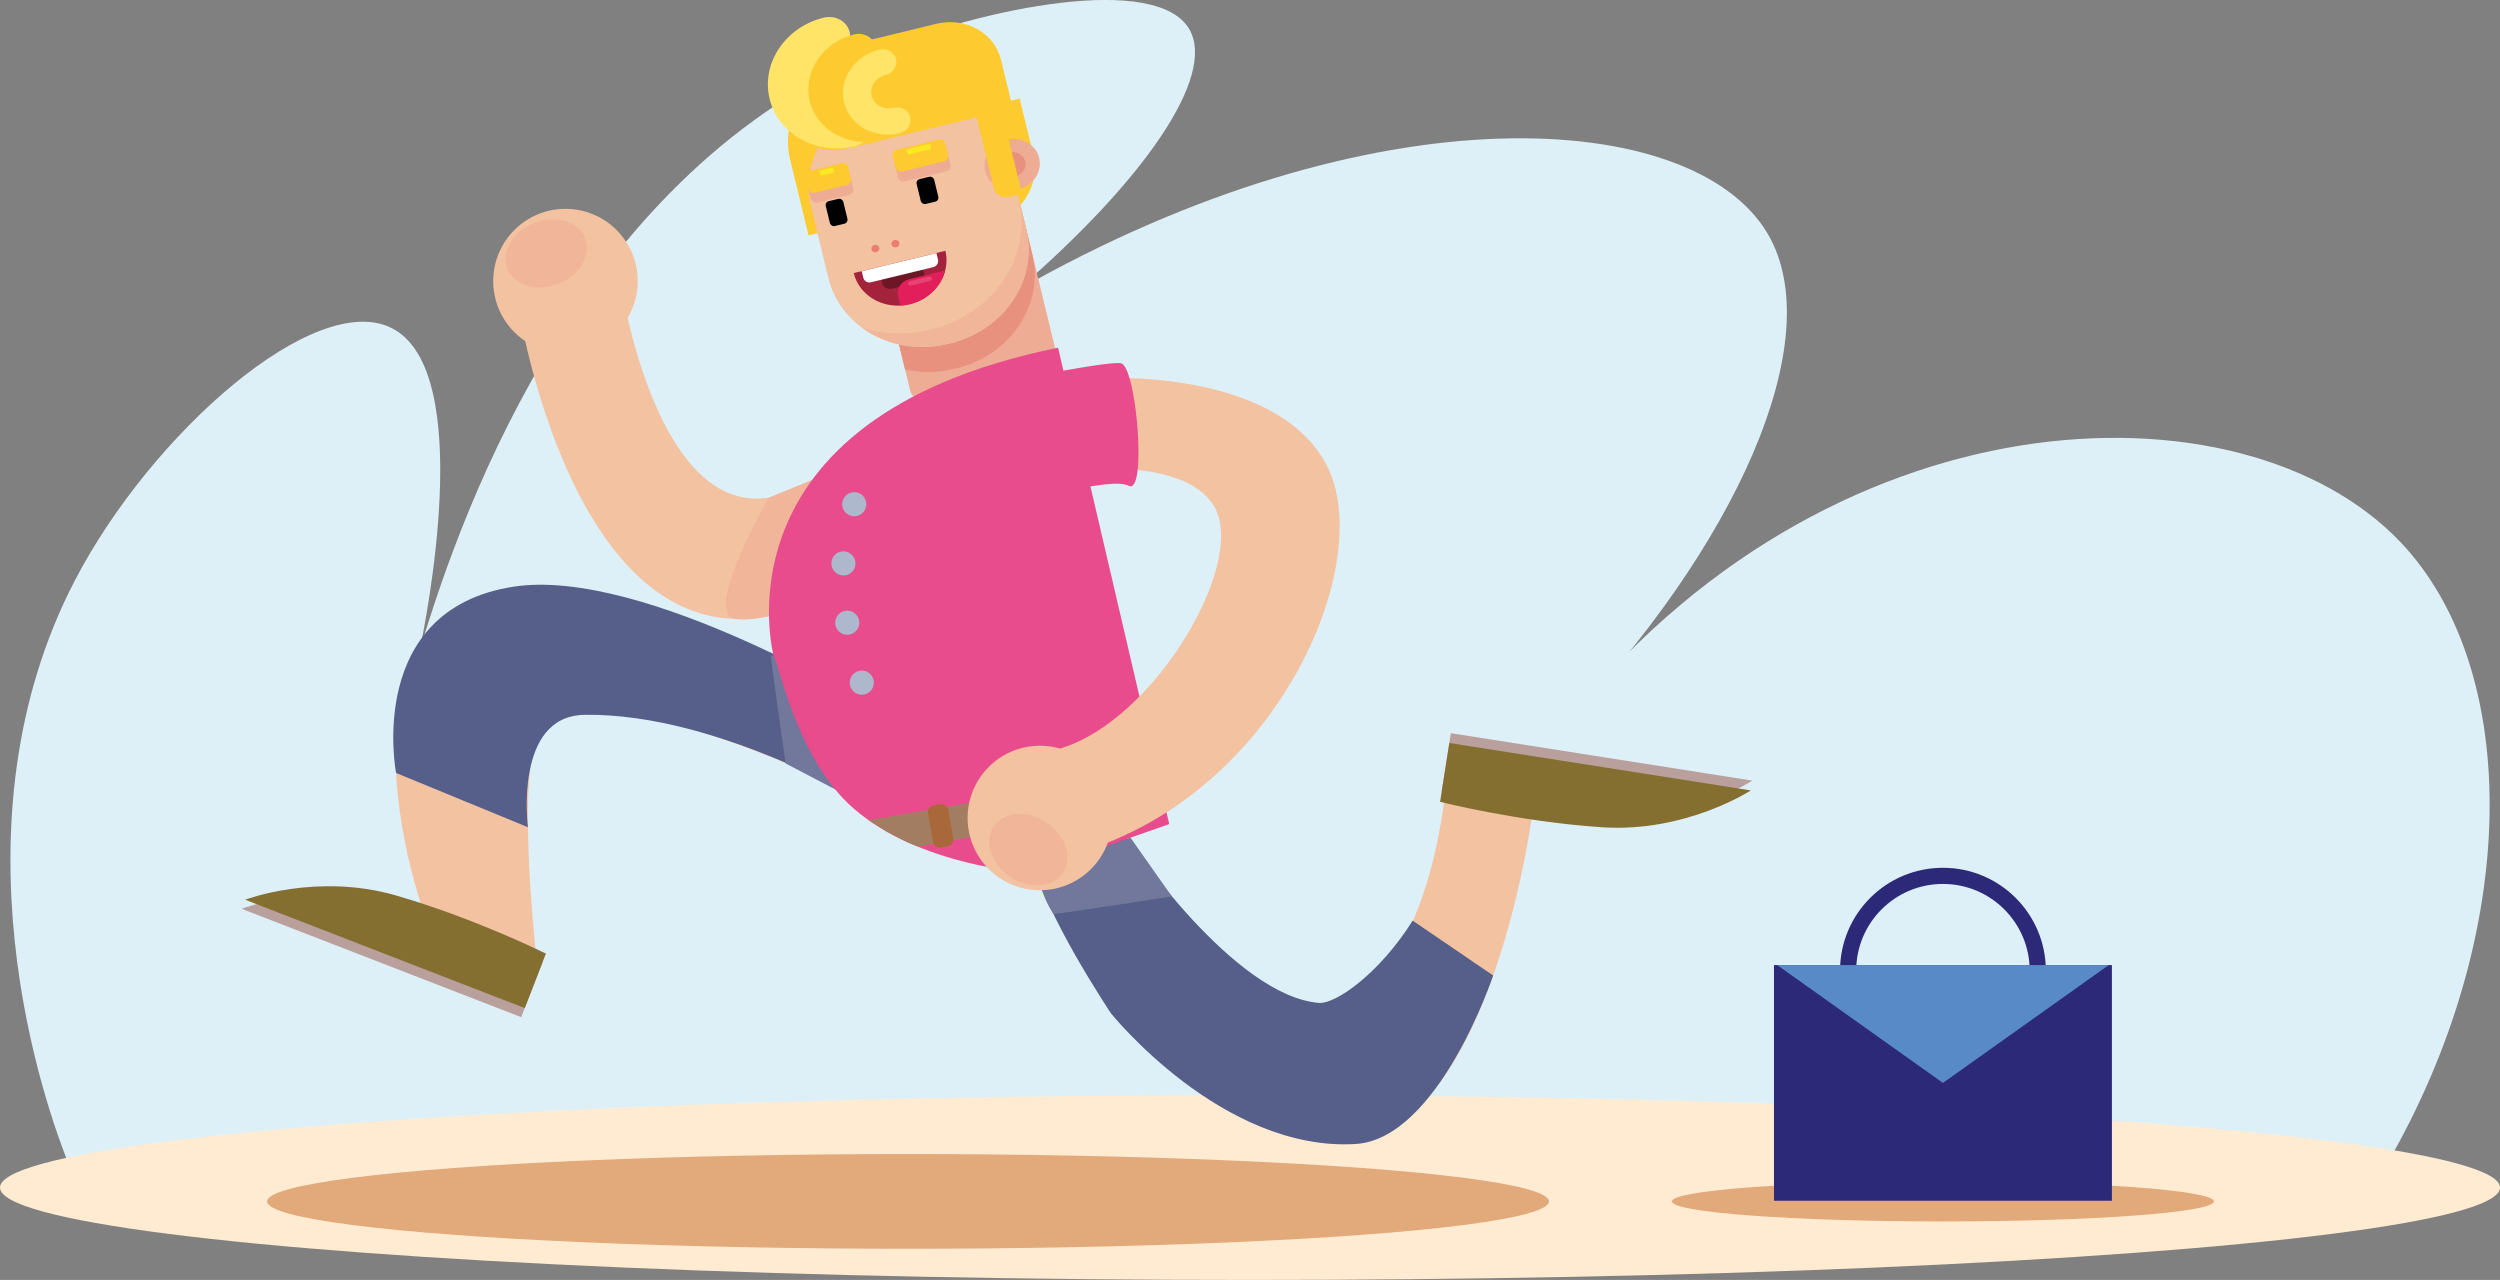
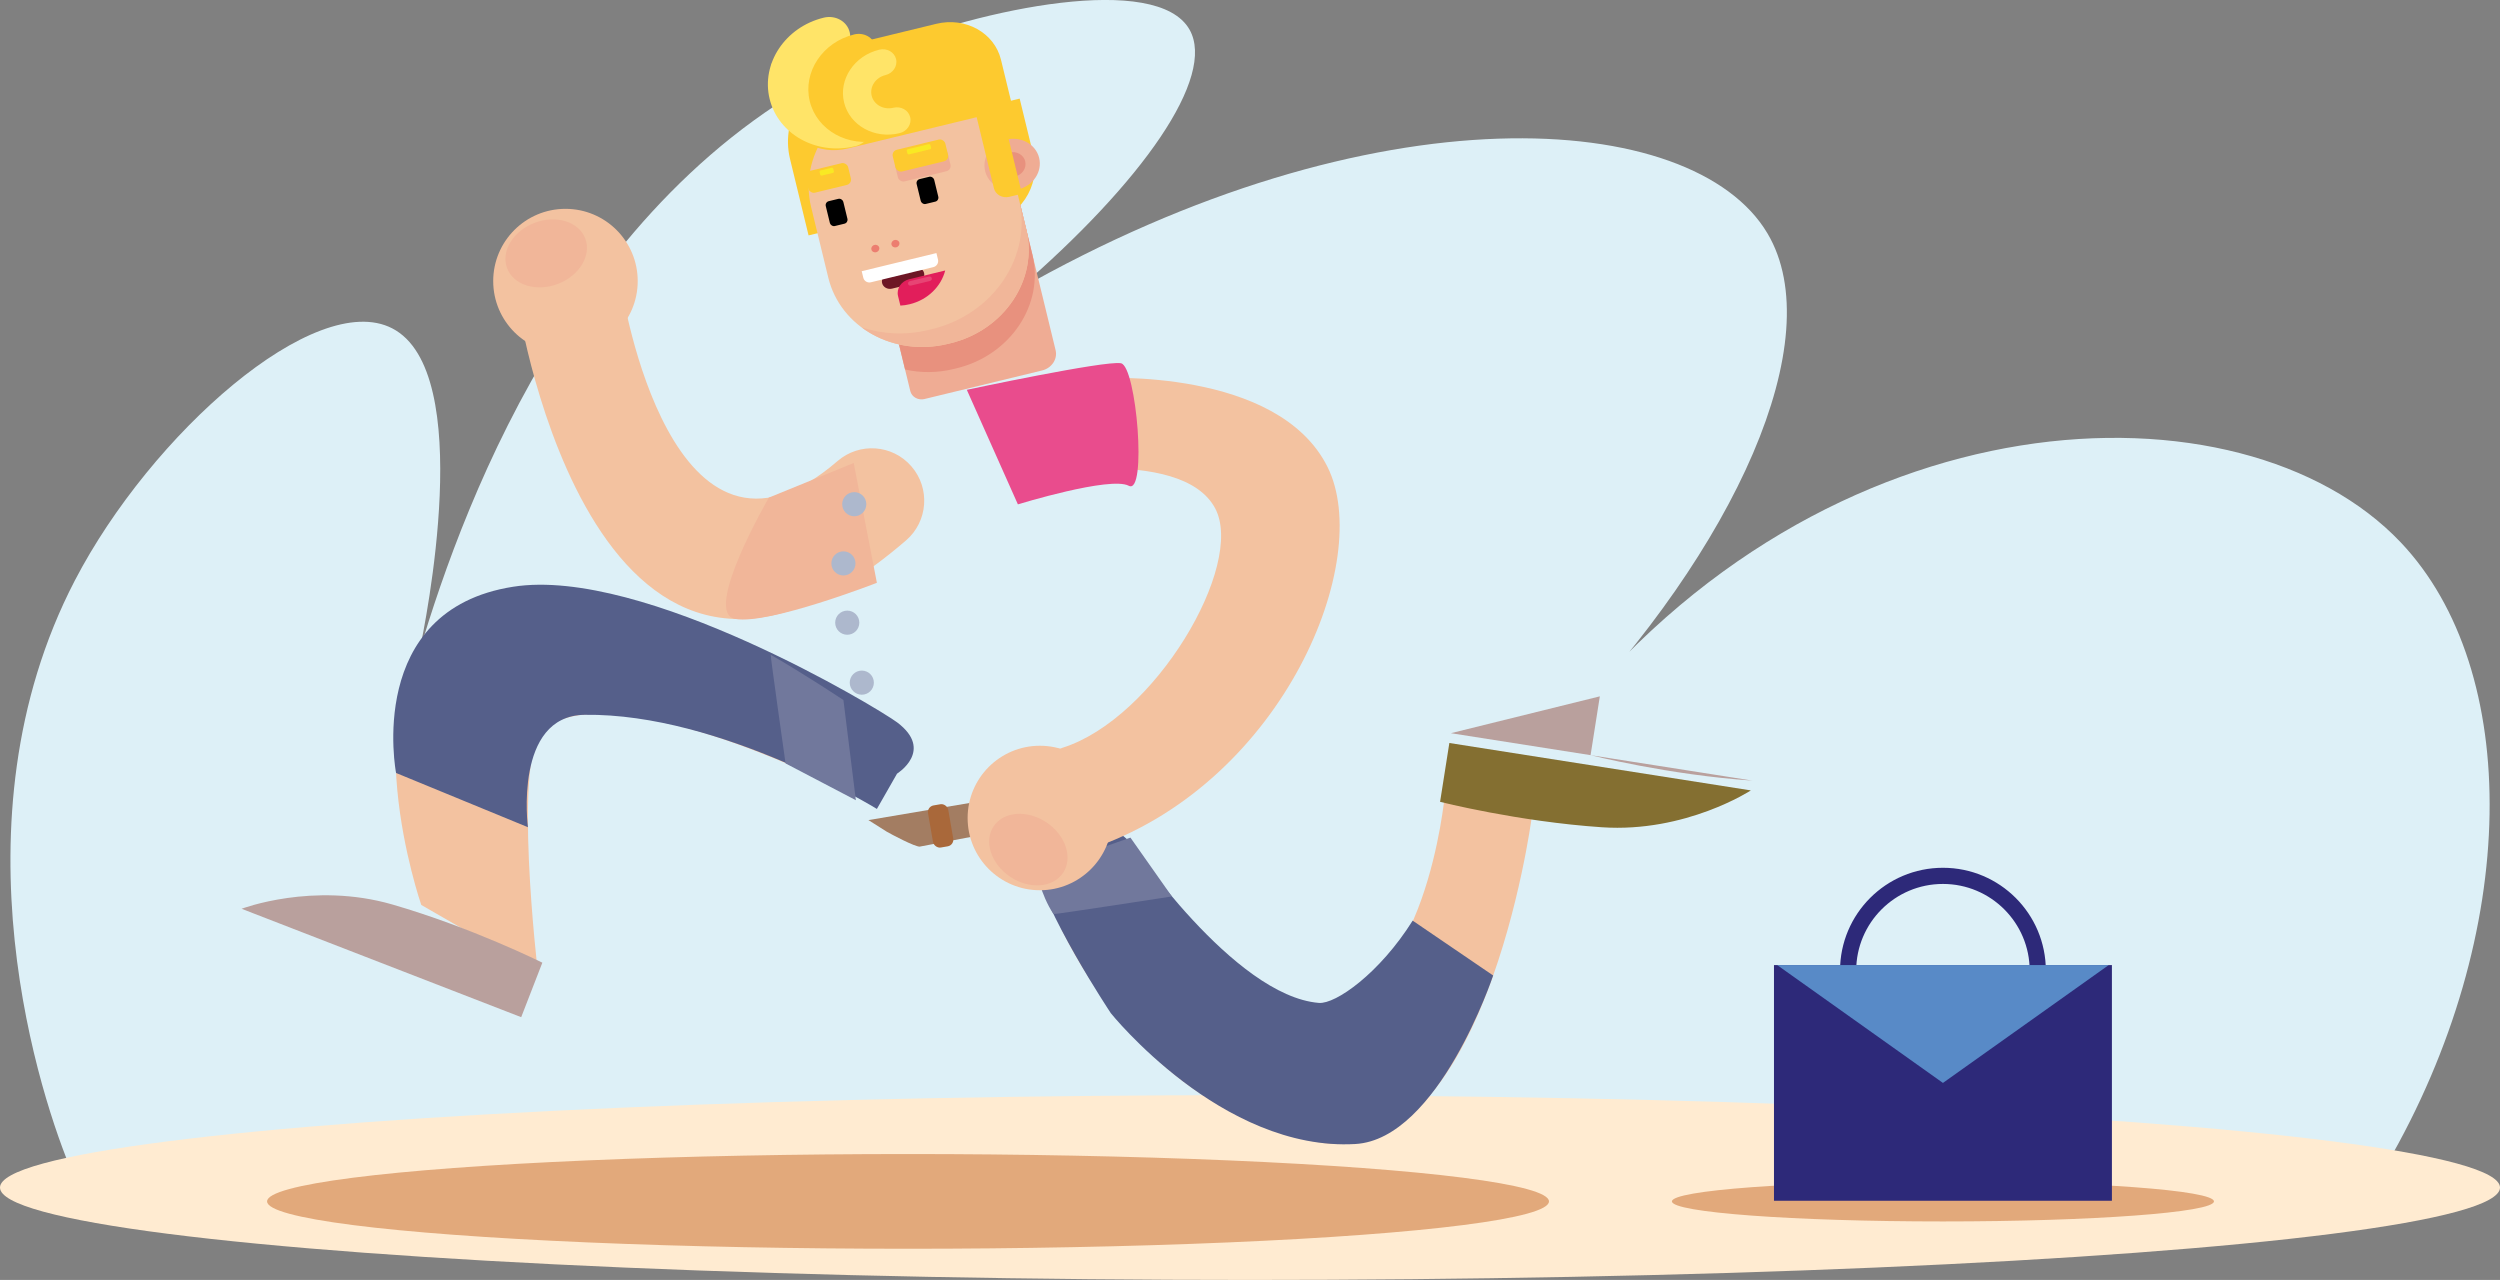
<svg xmlns="http://www.w3.org/2000/svg" id="Laag_2" viewBox="0 0 464 237.56">
  <rect x="0" y="0" width="464" height="237.56" fill="#808080" stroke="none" />
  <defs>
    <style>.cls-1{fill:none;stroke:#2d2979;stroke-miterlimit:10;stroke-width:3px;}.cls-2{fill:#846f31;}.cls-2,.cls-3,.cls-4,.cls-5,.cls-6,.cls-7{fill-rule:evenodd;}.cls-2,.cls-3,.cls-4,.cls-5,.cls-6,.cls-7,.cls-8,.cls-9,.cls-10,.cls-11,.cls-12,.cls-13,.cls-14,.cls-15,.cls-16,.cls-17,.cls-18,.cls-19,.cls-20,.cls-21,.cls-22,.cls-23,.cls-24,.cls-25,.cls-26,.cls-27,.cls-28,.cls-29,.cls-30{stroke-width:0px;}.cls-3{fill:#555f8a;}.cls-4{fill:#e94c8d;}.cls-5,.cls-28{fill:#f3c2a0;}.cls-6{fill:#b9a09d;}.cls-7,.cls-27{fill:#f1b699;}.cls-9{fill:#f9e923;}.cls-10{fill:#2d2979;}.cls-11{fill:#588ac7;}.cls-12{fill:#71789c;}.cls-13{fill:#a37d62;}.cls-14{fill:#a9683a;}.cls-15{fill:#ddf0f7;}.cls-16{fill:#e2a97b;}.cls-17{fill:#e21e5b;}.cls-18{fill:#adb8cd;}.cls-19{fill:#6d1625;}.cls-20{fill:#a3223c;}.cls-21{fill:#ffe468;}.cls-22{fill:#fff;}.cls-23{fill:#ffebd1;}.cls-24{fill:#e74474;}.cls-25{fill:#ec7e70;}.cls-26{fill:#efac94;}.cls-29{fill:#fdca2f;}.cls-30{fill:#e8917e;}</style>
  </defs>
  <g id="_6.4">
    <path class="cls-15" d="m162.86,9.51c19.51-8.02,51.91-14.61,57.92-4.01,4.97,8.78-8.7,28.32-32.18,48.51,66.33-37.89,125.67-33.94,139.45-10.68,11.63,19.63-5.96,58.45-38.55,92.26,49.37-63.41,126.6-66.01,156.08-34.92,22.44,23.67,22.41,72.36-2.69,115.58-142.41-.1-287.02,1.62-429.43,1.52-5.8-13.53-22.97-64.97.42-110.01,14.16-27.26,44.66-54.16,58.91-46.82,15.66,8.08,6.17,54.68,5.03,60.08,8.53-28.89,31.2-89.4,85.04-111.53Z" />
    <ellipse class="cls-23" cx="232" cy="220.41" rx="232" ry="17.15" />
    <ellipse class="cls-16" cx="360.61" cy="222.98" rx="50.3" ry="3.72" />
    <circle class="cls-1" cx="360.61" cy="180.16" r="17.6" />
    <rect class="cls-10" x="329.25" y="179.12" width="62.72" height="43.74" />
    <polygon class="cls-11" points="329.85 179.12 391.37 179.12 360.61 200.99 329.85 179.12" />
    <g id="Mannetje">
      <path class="cls-26" d="m171.62,74.05l21.79-5.29c1.79-.43,2.91-2.12,2.51-3.77l-7.25-29.84-27.2,6.61,7.48,30.82c.27,1.11,1.46,1.77,2.67,1.48Z" />
      <path class="cls-30" d="m167.98,68.58c2.86.65,5.95.66,9.04-.1l.54-.13c10-2.43,16.29-11.87,14.05-21.1l-2.94-12.11-27.2,6.61,6.51,26.82Z" />
      <path class="cls-29" d="m158.56,11.6l5.76-1.4,15.37-3.73,3.44,14.18c1.9,7.83-3.44,15.85-11.93,17.91l-5.76,1.4-15.37,3.73-3.44-14.18c-1.9-7.83,3.44-15.85,11.93-17.91Z" />
      <path class="cls-29" d="m177.93,21.06l-18.08,4.39,5.07,20.89,18.08-4.39c6.25-1.52,10.19-7.43,8.79-13.2l-2.54-10.45-11.33,2.75Z" />
      <path class="cls-28" d="m190.48,42.6c2.24,9.22-4.05,18.67-14.05,21.1l-.54.13c-10,2.43-19.92-3.08-22.16-12.3l-3.19-13.12c-2.24-9.22,4.05-18.67,14.05-21.1l.54-.13c10-2.43,19.92,3.08,22.16,12.3l3.19,13.12Z" />
      <path class="cls-29" d="m173.78,4.42l-20.84,5.06-9.8,2.38,2.2,9.04c1.21,4.99,6.58,7.98,12,6.66l20.84-5.06,9.8-2.38-2.2-9.04c-1.21-4.99-6.58-7.98-12-6.66Z" />
      <path class="cls-26" d="m192.87,29.32c.62,2.55-1.12,5.17-3.89,5.84s-5.52-.85-6.14-3.41c-.62-2.55,1.12-5.17,3.89-5.84,2.77-.67,5.52.85,6.14,3.41Z" />
      <path class="cls-30" d="m190.28,29.95c.3,1.23-.54,2.49-1.87,2.82-1.33.32-2.66-.41-2.96-1.64-.3-1.23.54-2.49,1.88-2.82s2.66.41,2.96,1.64Z" />
      <path class="cls-29" d="m184.47,34.94l-3.02-12.44-.52-2.16,2.34-.57c1.29-.31,2.57.4,2.86,1.59l3.02,12.44.52,2.16-2.34.57c-1.29.31-2.57-.4-2.86-1.59Z" />
      <path class="cls-25" d="m163.19,45.96c.09.37-.16.75-.57.85s-.8-.12-.89-.5.16-.75.57-.85.8.12.89.5Z" />
      <path class="cls-25" d="m166.92,45.05c.09.37-.16.75-.57.85s-.8-.12-.89-.5.16-.75.57-.85.8.12.9.5Z" />
      <rect class="cls-26" x="166.26" y="28.63" width="10.04" height="4.15" rx="1.01" ry="1.01" transform="translate(-2.41 41.29) rotate(-13.65)" />
      <rect class="cls-29" x="165.81" y="26.79" width="10.04" height="4.15" rx="1.01" ry="1.01" transform="translate(-1.99 41.13) rotate(-13.65)" />
      <rect class="cls-9" x="168.29" y="27.21" width="4.52" height=".98" rx=".24" ry=".24" transform="translate(-1.72 41.03) rotate(-13.65)" />
-       <rect class="cls-26" x="150.1" y="32.78" width="8.12" height="4.15" rx="1.01" ry="1.01" transform="translate(-3.87 37.37) rotate(-13.65)" />
      <rect class="cls-29" x="149.66" y="30.95" width="8.12" height="4.15" rx="1.01" ry="1.01" transform="translate(-3.45 37.21) rotate(-13.65)" />
      <rect class="cls-9" x="152.13" y="31.37" width="2.61" height=".98" rx=".24" ry=".24" transform="translate(-3.18 37.11) rotate(-13.65)" />
      <rect class="cls-8" x="170.47" y="32.95" width="3.35" height="4.75" rx=".75" ry=".75" transform="translate(-3.48 41.63) rotate(-13.65)" />
      <rect class="cls-8" x="153.6" y="37.05" width="3.35" height="4.75" rx=".75" ry=".75" transform="translate(-4.92 37.76) rotate(-13.65)" />
      <path class="cls-21" d="m158.67,27.14c-7.13,1.73-14.23-2.21-15.83-8.79-1.6-6.58,2.91-13.34,10.04-15.07,2.17-.53,4.33.67,4.82,2.68.49,2.01-.88,4.06-3.05,4.59-2.79.68-4.55,3.32-3.93,5.9.63,2.57,3.4,4.12,6.19,3.44,2.17-.53,4.33.67,4.82,2.67.49,2.01-.88,4.06-3.05,4.59Z" />
      <path class="cls-29" d="m163.31,26.01c-5.86,1.42-11.7-1.82-13.02-7.23-1.31-5.41,2.39-10.97,8.25-12.39,1.79-.43,3.56.55,3.96,2.2s-.72,3.34-2.51,3.77c-2.29.56-3.74,2.73-3.23,4.85.51,2.12,2.8,3.38,5.09,2.83,1.79-.43,3.56.55,3.96,2.2s-.72,3.34-2.51,3.77Z" />
      <path class="cls-21" d="m166.94,24.72c-4.63,1.13-9.24-1.43-10.28-5.71-1.04-4.27,1.89-8.66,6.52-9.79,1.41-.34,2.81.43,3.13,1.74.32,1.3-.57,2.64-1.98,2.98-1.81.44-2.96,2.16-2.55,3.83.41,1.67,2.21,2.67,4.02,2.23,1.41-.34,2.81.43,3.13,1.74.32,1.3-.57,2.64-1.98,2.98Z" />
-       <path class="cls-20" d="m158.45,50.68c1.05,4.33,5.71,6.92,10.41,5.78s7.65-5.58,6.6-9.91l-17.01,4.13Z" />
      <path class="cls-19" d="m170.34,52.41l-4.78,1.16c-.83.2-1.65-.26-1.84-1.02h0c-.19-.77.34-1.55,1.17-1.75l4.78-1.16c.83-.2,1.65.26,1.84,1.02h0c.19.77-.34,1.55-1.17,1.75Z" />
      <path class="cls-22" d="m160.01,48.61h14.27v1.24c0,.64-.52,1.16-1.16,1.16h-11.95c-.64,0-1.16-.52-1.16-1.16v-1.24h0Z" transform="translate(-7.03 40.86) rotate(-13.65)" />
      <path class="cls-17" d="m168.73,51.83c-1.46.36-2.38,1.74-2.06,3.09l.44,1.8c.58-.03,1.16-.11,1.75-.26,3.36-.82,5.82-3.32,6.57-6.26l-6.7,1.63Z" />
      <path class="cls-24" d="m169.08,53l3.52-.85c.24-.06.4-.29.34-.52h0c-.05-.23-.3-.36-.54-.3l-3.52.85c-.24.06-.4.29-.34.52h0c.05.23.3.36.54.3Z" />
      <path class="cls-27" d="m172.99,61.08l-.62.15c-4.33,1.05-8.64.8-12.47-.48,4.28,3.19,10.12,4.5,15.99,3.08l.54-.13c10-2.43,16.29-11.87,14.05-21.1l-1.38-5.7c2.57,10.57-4.64,21.4-16.1,24.18Z" />
      <path class="cls-5" d="m96.2,56.82c-.86-5.31,2.75-10.31,8.06-11.17,5.31-.86,10.31,2.75,11.17,8.06.03.17,9.12,58.52,40.02,31.86,4.06-3.51,10.21-3.07,13.72,1,3.51,4.06,3.07,10.21-1,13.72-57.56,49.65-71.93-43.2-71.98-43.47Z" />
      <path class="cls-7" d="m158.45,85.93l-15.74,6.42s-12.46,21.44-6.23,22.53c6.23,1.09,26.27-6.71,26.27-6.71l-4.3-22.24Z" />
      <path class="cls-5" d="m143.61,121.89l9.65,23.11s-39.93-19.8-52.41-9.62c-5.8,4.73-1.02,45.05-1.02,45.05l-21.64-12.47s-13.49-38.94,4.84-53.96c18.33-15.02,60.58,7.89,60.58,7.89Z" />
      <path class="cls-5" d="m207.25,154.21s19.73,32.58,36.91,32.33c20.41-.3,23.99-38.96,23.99-38.96l16.1,4.36s-8.83,66.32-40.02,59.98c-39.65-8.06-51.83-50.82-51.83-50.82l14.85-6.87Z" />
      <path class="cls-3" d="m73.51,143.46s-5.85-30.23,21.72-34.56c24.19-3.81,67.93,22.65,71.29,25.18,6.91,5.21-.03,9.51-.03,9.51l-3.74,6.55s-28.94-17.83-54.26-17.47c-13.18.19-10.51,20.86-10.51,20.86l-24.48-10.07Z" />
      <path class="cls-12" d="m143.05,121.53c-.12-.07,2.75,20.16,2.75,20.16l13.05,6.83-2.31-18.59s-7.2-4.8-13.49-8.4Z" />
      <path class="cls-3" d="m206.14,188s-12.87-19.37-14.07-27.94c-1.2-8.57,13.61-7.35,13.61-7.35l4.12,3.6s19.16,28.52,34.98,29.83c3.11.26,11.27-5.48,17.41-15.27l14.94,10.18s-10.15,30.39-25.58,31.28c-24.8,1.43-45.42-24.33-45.42-24.33Z" />
      <path class="cls-12" d="m195.53,169.65c.08.12,21.97-3.27,21.97-3.27l-7.69-10.92-17.44,6.12s.69,4.3,3.15,8.07Z" />
-       <path class="cls-4" d="m196.38,64.53c-64.9,13.24-52.76,57.36-52.76,57.36.71.08,3.95,18.76,14.84,28.19,12.19,10.56,32.16,11.97,32.91,11.86l25.64-8.99-20.63-88.42Z" />
      <path class="cls-13" d="m170.76,157.12l45.22-8.56-1.26-5.41-53.54,9.06,3.4,2.15c.71.41,5.37,2.91,6.19,2.77Z" />
      <path class="cls-5" d="m189.05,88.26c-4.2-3.35-4.9-9.47-1.55-13.67,3.35-4.2,12.34-7.78,16.54-4.44.11.09,33.13-2.03,42.36,16.54,8.62,17.36-8.09,57.9-42.62,70.38-5.05,1.81-10.62-.81-12.43-5.86-1.81-5.05.81-10.62,5.86-12.43,17.1-5.38,33.93-33.85,28.33-44.42-6.36-11.99-36.56-5.85-36.48-6.1Z" />
-       <path class="cls-6" d="m269.28,136.08l55.96,8.8s-12.08,7.89-27.65,6.84c-15.57-1.05-30.03-4.72-30.03-4.72l1.72-10.92Z" />
+       <path class="cls-6" d="m269.28,136.08l55.96,8.8c-15.57-1.05-30.03-4.72-30.03-4.72l1.72-10.92Z" />
      <path class="cls-2" d="m269,137.9l55.96,8.8s-12.08,7.89-27.65,6.84c-15.57-1.05-30.03-4.72-30.03-4.72l1.72-10.92Z" />
      <path class="cls-4" d="m188.92,93.61s17.16-5.27,20.58-3.45,1.44-22.18-1.45-22.74-28.61,4.93-28.61,4.93l9.48,21.26Z" />
      <circle class="cls-28" cx="104.95" cy="52.17" r="13.41" />
      <ellipse class="cls-27" cx="101.38" cy="47.03" rx="7.76" ry="6.07" transform="translate(-10.11 39.24) rotate(-20.89)" />
      <circle class="cls-28" cx="193" cy="151.82" r="13.41" />
      <ellipse class="cls-27" cx="190.86" cy="157.7" rx="6.07" ry="7.76" transform="translate(-46.52 228.02) rotate(-56.07)" />
      <path class="cls-6" d="m96.74,188.79l-51.9-20.12s13.24-5.06,27.97-.8,27.85,10.8,27.85,10.8l-3.93,10.13Z" />
-       <path class="cls-2" d="m97.4,187.11l-51.9-20.12s13.24-5.06,27.97-.8,27.85,10.8,27.85,10.8l-3.93,10.13Z" />
    </g>
    <circle class="cls-18" cx="158.55" cy="93.58" r="2.24" />
    <circle class="cls-18" cx="156.54" cy="104.57" r="2.24" />
    <circle class="cls-18" cx="157.25" cy="115.57" r="2.24" />
    <circle class="cls-18" cx="159.95" cy="126.7" r="2.24" />
    <ellipse class="cls-16" cx="168.53" cy="222.98" rx="118.96" ry="8.79" />
    <rect class="cls-14" x="172.68" y="149.32" width="3.81" height="7.93" rx="1.25" ry="1.25" transform="translate(-23.59 32.02) rotate(-9.82)" />
  </g>
</svg>